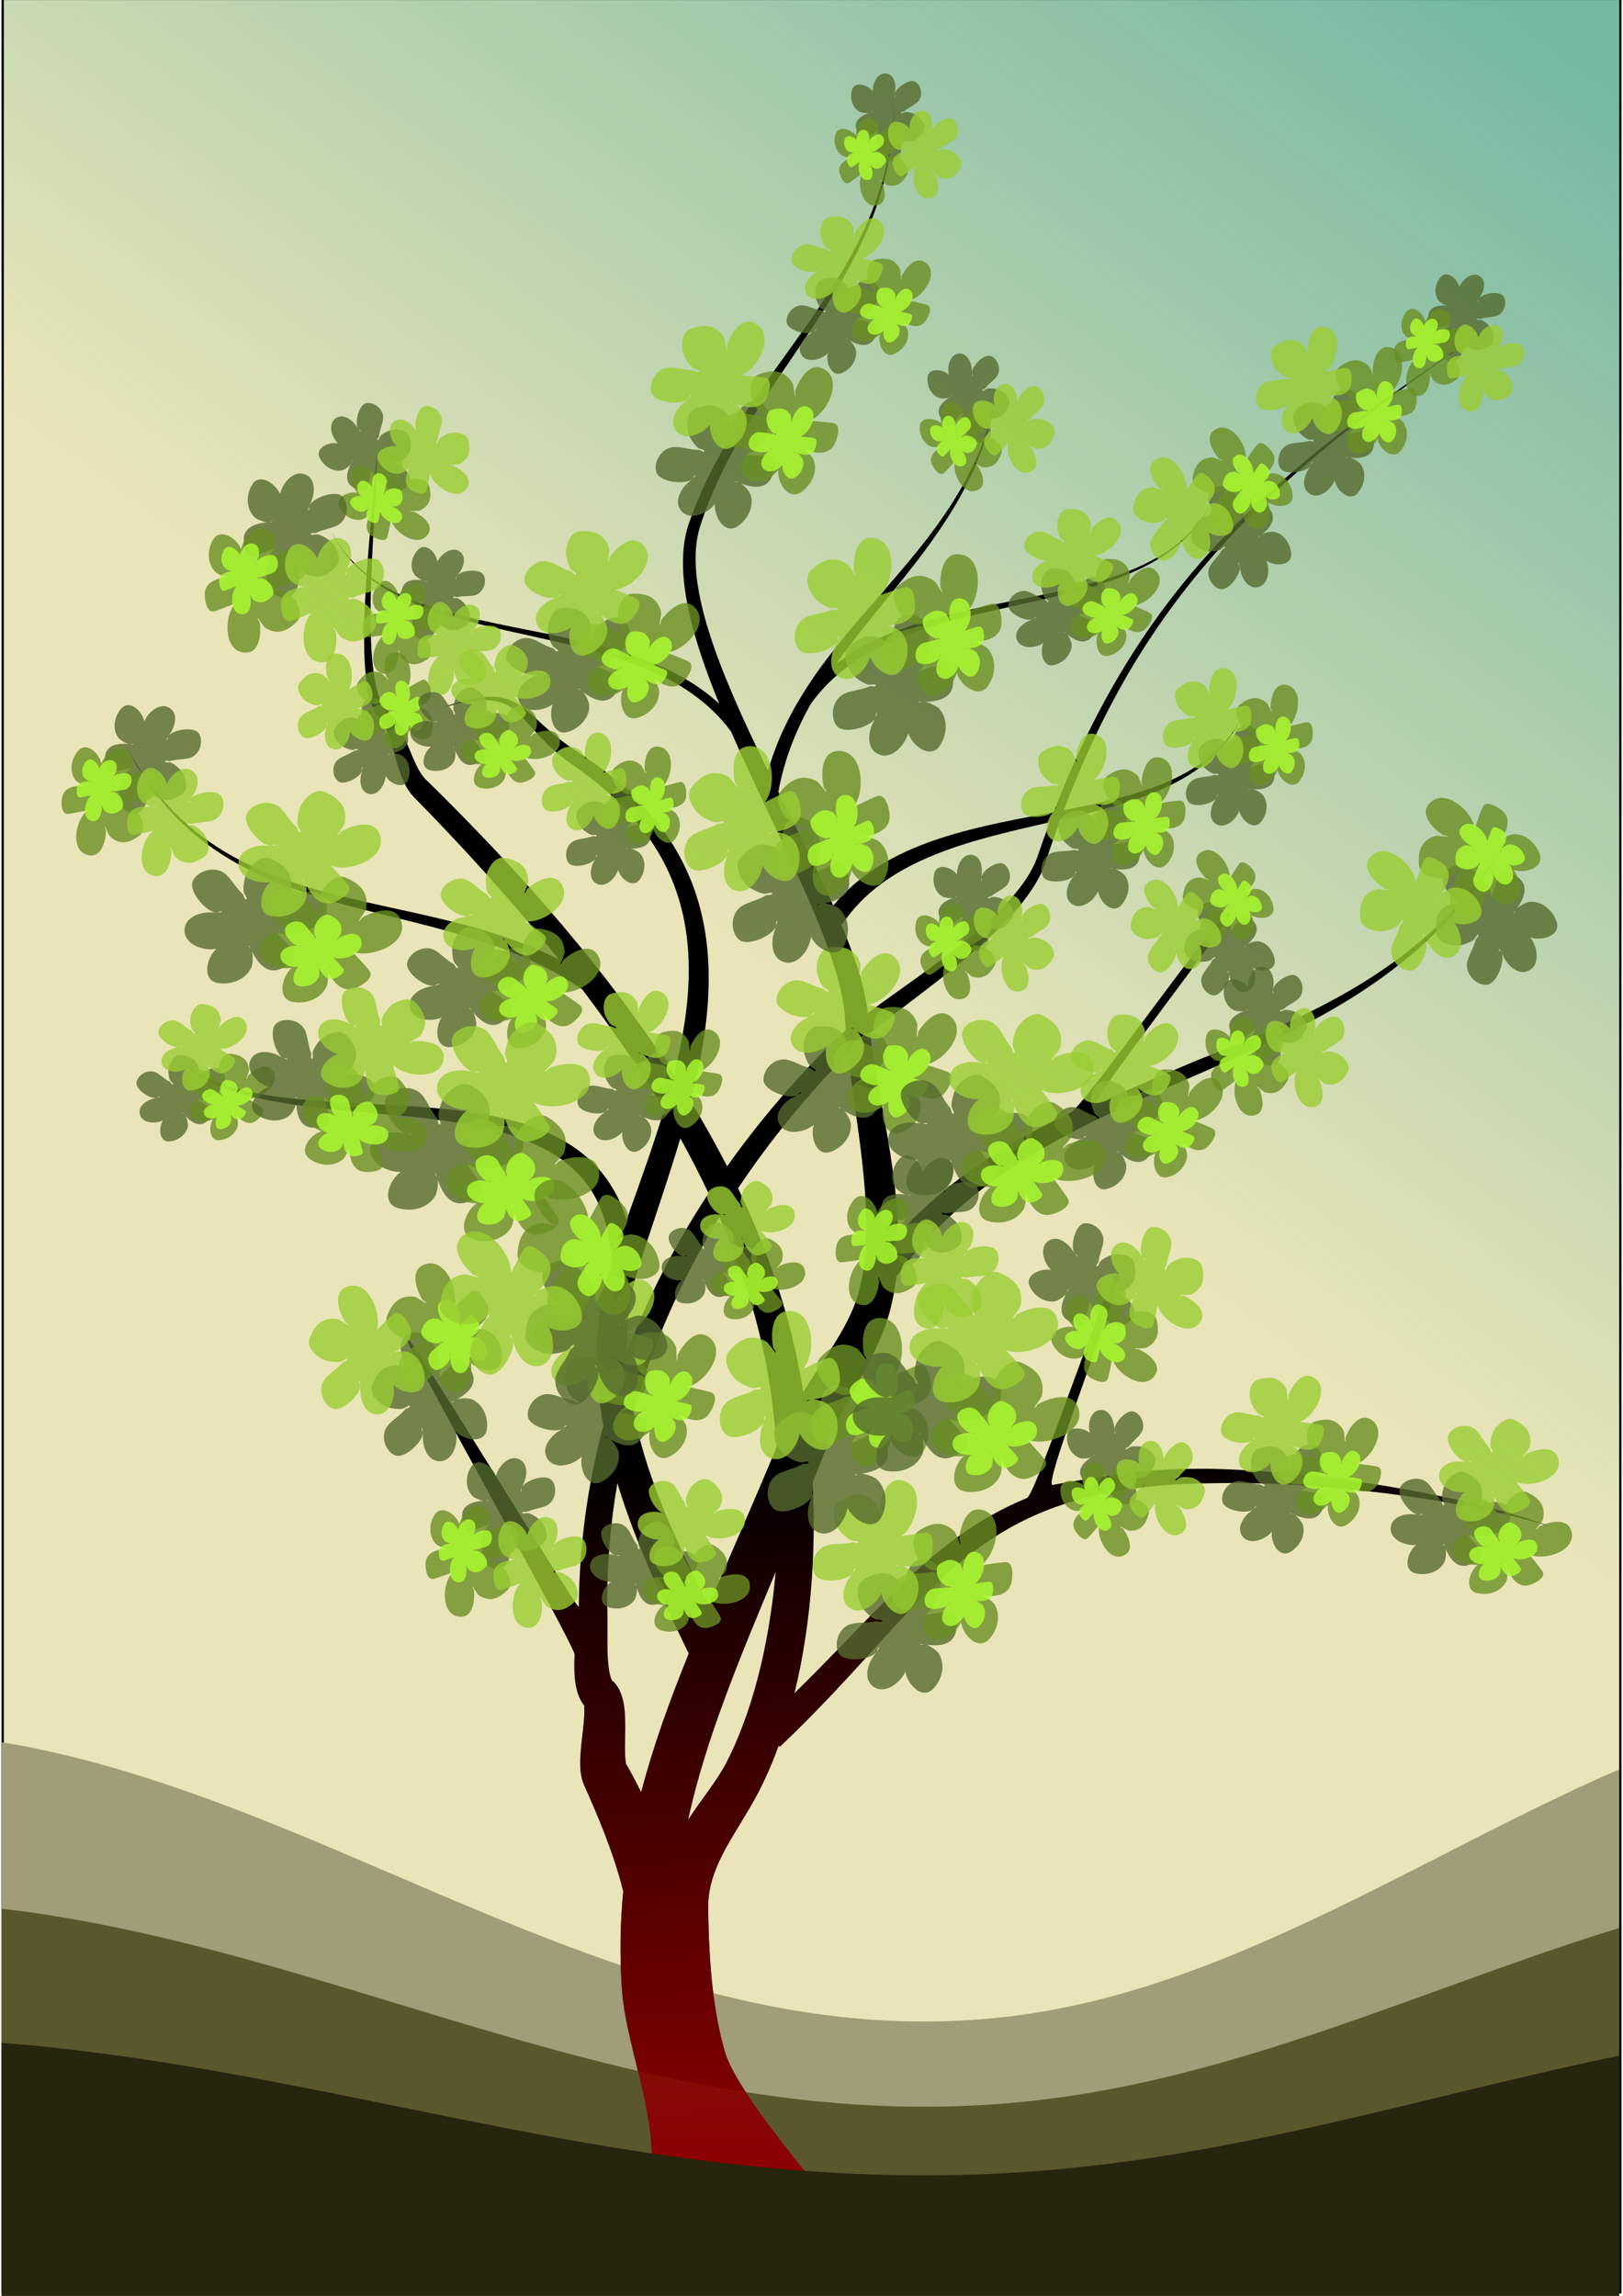
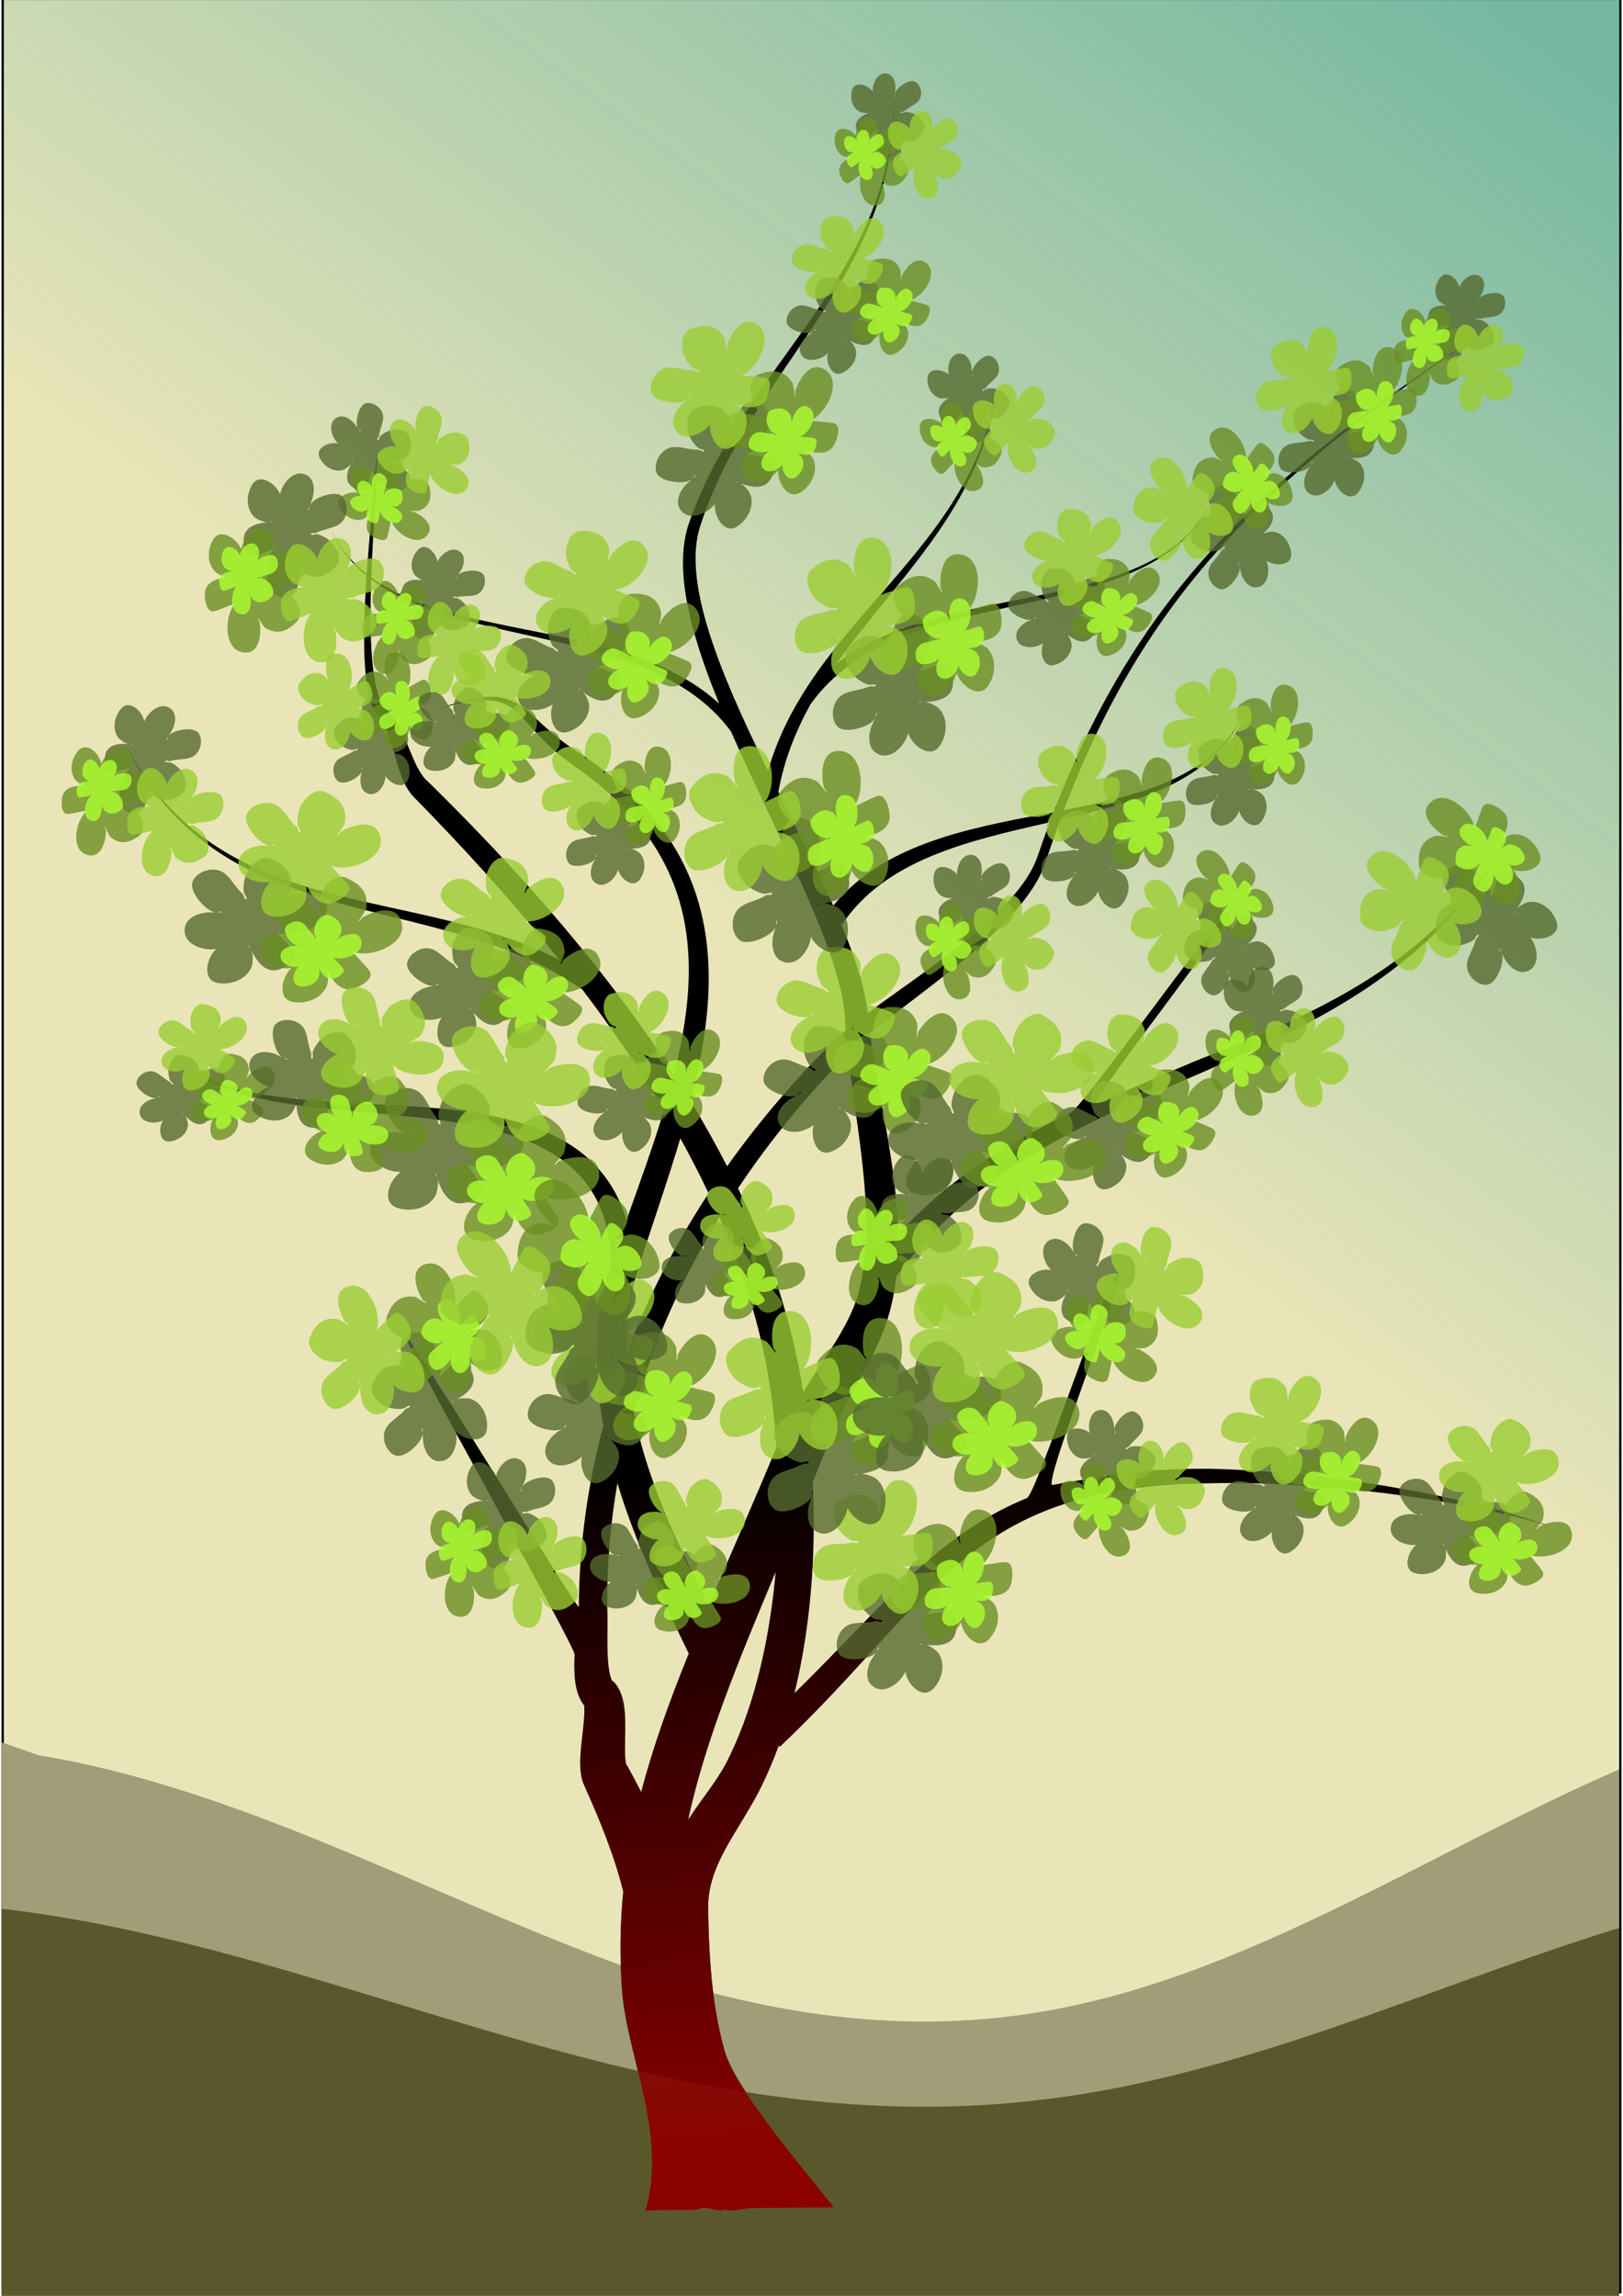
<svg xmlns="http://www.w3.org/2000/svg" xmlns:xlink="http://www.w3.org/1999/xlink" width="210mm" height="297mm" version="1.1" viewBox="0 0 744.09 1052.4">
  <defs>
    <linearGradient id="c" x1="-874.52" x2="-891.9" y1="1046.6" y2="726.11" gradientTransform="translate(1201.3 -54.603)" gradientUnits="userSpaceOnUse">
      <stop stop-color="#8b0000" offset="0" />
      <stop stop-color="#8b0000" stop-opacity="0" offset="1" />
    </linearGradient>
    <linearGradient id="b" x1="724.86" x2="396.34" y1="26.541" y2="475.87" gradientUnits="userSpaceOnUse">
      <stop stop-color="#008b8b" offset="0" />
      <stop stop-color="#008b8b" stop-opacity="0" offset="1" />
    </linearGradient>
  </defs>
  <rect x="1.24" y="-.489" width="741.61" height="1051.3" fill="#eae5b8" stroke="#000" stroke-width="1.023" />
  <rect x="1.24" y="-.489" width="741.61" height="1051.3" fill="url(#b)" opacity=".5" stroke="#000" stroke-width="1.023" />
-   <path d="m0.728 798.67v262.18h741.62v-249.71c-3.869 1.686-7.743 3.327-11.604 5.086-13.329 6.071-26.617 12.539-39.9 19.184-13.284 6.644-26.562 13.465-39.871 20.236s-26.65 13.494-40.057 19.947c-6.703 3.227-13.423 6.388-20.164 9.451-6.741 3.064-13.505 6.032-20.293 8.877-6.788 2.845-13.6 5.566-20.443 8.137s-13.717 4.988-20.625 7.229c-6.908 2.24-13.851 4.302-20.832 6.156-6.981 1.854-14.003 3.501-21.066 4.914-6.541 1.308-13.03 2.401-19.471 3.287-6.441 0.887-12.832 1.568-19.178 2.059-6.346 0.49-12.646 0.789-18.902 0.908-6.256 0.119-12.469 0.058-18.643-0.168-6.173-0.226-12.307-0.619-18.402-1.166-6.096-0.546-12.154-1.246-18.178-2.088-6.024-0.841-12.014-1.823-17.973-2.934-5.958-1.111-11.883-2.35-17.781-3.705-5.898-1.355-11.769-2.827-17.613-4.4-5.844-1.574-11.662-3.25-17.457-5.018-5.795-1.767-11.567-3.625-17.32-5.561s-11.487-3.947-17.203-6.025c-11.432-4.156-22.795-8.572-34.115-13.146-11.32-4.574-22.596-9.306-33.85-14.096-22.508-9.579-44.931-19.388-67.455-28.611-11.262-4.612-22.549-9.076-33.885-13.295-11.336-4.218-22.718-8.19-34.174-11.812-5.728-1.811-11.474-3.534-17.24-5.158-5.767-1.624-11.554-3.149-17.365-4.561-5.811-1.411-11.646-2.711-17.508-3.885-4.329-0.867-8.688-1.587-13.047-2.312z" fill="#a09d78" />
+   <path d="m0.728 798.67v262.18h741.62v-249.71c-3.869 1.686-7.743 3.327-11.604 5.086-13.329 6.071-26.617 12.539-39.9 19.184-13.284 6.644-26.562 13.465-39.871 20.236s-26.65 13.494-40.057 19.947c-6.703 3.227-13.423 6.388-20.164 9.451-6.741 3.064-13.505 6.032-20.293 8.877-6.788 2.845-13.6 5.566-20.443 8.137s-13.717 4.988-20.625 7.229c-6.908 2.24-13.851 4.302-20.832 6.156-6.981 1.854-14.003 3.501-21.066 4.914-6.541 1.308-13.03 2.401-19.471 3.287-6.441 0.887-12.832 1.568-19.178 2.059-6.346 0.49-12.646 0.789-18.902 0.908-6.256 0.119-12.469 0.058-18.643-0.168-6.173-0.226-12.307-0.619-18.402-1.166-6.096-0.546-12.154-1.246-18.178-2.088-6.024-0.841-12.014-1.823-17.973-2.934-5.958-1.111-11.883-2.35-17.781-3.705-5.898-1.355-11.769-2.827-17.613-4.4-5.844-1.574-11.662-3.25-17.457-5.018-5.795-1.767-11.567-3.625-17.32-5.561c-11.432-4.156-22.795-8.572-34.115-13.146-11.32-4.574-22.596-9.306-33.85-14.096-22.508-9.579-44.931-19.388-67.455-28.611-11.262-4.612-22.549-9.076-33.885-13.295-11.336-4.218-22.718-8.19-34.174-11.812-5.728-1.811-11.474-3.534-17.24-5.158-5.767-1.624-11.554-3.149-17.365-4.561-5.811-1.411-11.646-2.711-17.508-3.885-4.329-0.867-8.688-1.587-13.047-2.312z" fill="#a09d78" />
  <path d="m409.84 46.331c-0.442 40.338-17.655 70.526-37.766 99.559-20.049 28.942-43.566 57.435-56.182 93.889-4.968 14.208-2.832 32.294 2.83 51.869 2.866 9.908 6.673 20.312 11.018 30.945-9.707-8.913-21.271-15.211-33.723-19.969-17.309-6.614-36.591-10.38-55.258-14.094-18.781-3.736-37.097-7.447-52.654-13.961-6.487-2.716-12.499-5.933-17.877-9.848 0.378-10.756 0.99-21.493 1.527-31 0.635-11.234 1.139-20.736 0.939-26.457-0.199 5.704-1.102 15.169-2.135 26.367-0.833 9.033-1.742 19.218-2.447 29.484-6.561-5.178-12.073-11.511-16.156-19.447 3.977 8.189 9.474 14.775 16.107 20.207-0.149 2.209-0.302 4.419-0.428 6.623-0.724 12.686-1.012 25.189-0.271 35.443 0.372 5.143 1.003 9.75 2.004 13.629 0.982 3.805 2.371 7.133 4.488 9.389 3.326 3.902 5.071 9.942 6.984 16.736 0.927 3.291 1.91 6.798 3.162 10.035 1.246 3.222 2.878 6.507 5.301 9.209 20.898 21.29 44.394 46.596 67.014 74.965-10.989-5.603-22.359-9.82-33.846-13.27-20.652-6.201-42.152-10.053-62.471-14.947-20.434-4.922-40.115-10.982-57.74-21.721-17.629-10.741-33.304-26.226-45.555-50.09 11.74 24.118 27.053 40.146 44.641 51.535 17.59 11.391 37.352 18.074 57.809 23.59 20.571 5.547 41.416 9.821 61.777 16.529 16.138 5.317 31.665 12.09 45.994 22.01 6.335 8.344 12.56 16.915 18.584 25.711 6.589 9.621 12.93 19.484 18.928 29.559-5.007 16.575-11.122 33.431-17.211 50.436-1.251-4.173-2.815-8.035-4.674-11.604-5.027-9.648-12.08-16.928-20.467-22.443-16.583-10.906-38.585-15.018-61.145-17.117-23.083-2.148-46.347-2.199-67.857-4.609-21.12-2.367-39.633-6.971-51.447-18.172 11.321 11.941 29.778 17.493 51.102 20.768 20.991 3.223 45.556 4.304 67.619 7.217 22.529 2.974 42.785 7.86 57.271 18.381 7.152 5.194 12.84 11.725 16.723 20.049 3.439 7.372 5.548 16.347 5.902 27.346-8.209 24.663-8.132 49.998-3.658 74.477-7.062 26.493-11.018 54.238-11.219 83.033-0.195 2.709-78.916-127.8-79.325-123.82-0.385 3.758 77.585 141.61 77.381 145.72-0.202 4.065-0.228 8.389 0.275 12.27 0.255 1.962 0.669 4.006 1.369 5.971 0.694 1.947 1.767 4.102 3.527 5.988-0.703-0.573-0.789-0.93-0.783-0.555 0.016 0.944 0.085 0.548 0.08 2.303-7e-3 2.5-0.291 5.515-0.727 9.402-0.395 3.526-0.932 7.874-1.109 11.658-0.091 1.955-0.104 4.042 0.092 6.111 0.188 1.987 0.613 4.479 1.746 6.939 5.94 13.27 13.464 30.775 17.834 48.479-1.406 14.41-1.685 29.249-0.592 44.83 2.124 30.282 20.956 66.376 10.8 101.65 4.354-0.975 20.291 0.081 24.638-0.92 3.741-2.02 8.172 2.111 11.926 0.119 0.98 1.406 11.195-0.548 11.195-0.548l38.584-0.365c-12.978-16.427-44.951-53.756-49.994-71.336-5.105-17.797-7.212-38.207-7.613-64.629-0.395-10.01 2.796-18.86 7.971-28.432 4.399-8.137 12.778-20.533 17.191-30.137 2.629-5.44 5.007-11.166 7.166-17.104l0.52 0.561c37.265-35.371 57.197-63.878 84.264-85.85 3.263-2.648 6.603-5.17 10.058-7.557s7.026-4.639 10.75-6.747c3.724-2.108 7.602-4.074 11.67-5.887 4.069-1.813 8.329-3.475 12.818-4.977 4.5-1.505 9.238-2.853 14.253-4.031 5.015-1.179 10.308-2.188 15.916-3.019s11.532-1.481 17.809-1.942c6.278-0.46 12.91-0.731 19.934-0.8 48.269-1.106 113.02 6.667 155.81 19.77-42.175-15.224-106.9-25.296-155.81-26.398-7.144-0.069-13.921 0.066-20.366 0.399-6.446 0.333-12.56 0.862-18.381 1.583-5.82 0.72-28.386 4.357-33.654 5.45-5.269 1.094 34.705-98.503 29.915-97.05-4.801 1.456-37.315 101.23-41.691 103.03-4.376 1.796-8.559 3.756-12.585 5.872-4.027 2.116-7.897 4.387-11.649 6.804-3.752 2.417-7.384 4.98-10.936 7.68-23.222 17.653-44.174 42.477-71.424 69.105 4.085-16.675 6.702-34.422 7.955-52.408 1.023-14.673 1.153-29.603 0.436-44.361 2.336-5.769 4.689-11.626 7.072-17.689 3.65-10.344 9.121-19.619 14.998-30.295 5.718-10.387 11.517-21.625 14.299-34.574 0.876-3.829 1.517-7.74 1.973-11.707 18.355-24.999 40.468-42.808 64.666-57.227 6.112-3.642 12.335-7.056 18.645-10.308s12.704-6.341 19.16-9.334 12.972-5.887 19.523-8.751c6.551-2.863 13.138-5.694 19.734-8.559 26.294-11.418 52.407-23.231 76.129-39.457 23.736-16.236 44.952-36.803 61.684-65.658-17.571 28.317-39.387 47.983-63.33 63.162-23.957 15.188-50.17 25.968-76.768 36.434-6.626 2.607-40.561 17.472-47.24 20.118-6.679 2.646 67.062-90.079 60.408-87.27-6.654 2.808-66.439 88.881-72.991 91.975-6.552 3.094-13.034 6.363-19.407 9.867-21.218 11.667-41.454 26.082-59.385 45.627-0.236-12.097-1.688-24.391-3.531-36.322-3.076-19.915-7.167-38.698-9.383-55.703 3.248-2.691 6.855-5.541 10.803-8.584 8.434-6.502 18.347-13.89 27.703-21.445 9.455-7.635 18.654-15.682 26.178-23.943 7.503-8.239 13.412-16.768 16.082-25.348 2.087-6.381 4.24-12.566 6.453-18.586 16.954-3.918 33.501-8.051 47.682-14.533 15.608-7.135 28.209-17.049 35.496-32.416-7.888 14.986-20.83 24.148-36.338 30.469-13.486 5.497-29.03 8.889-45.184 12.029 18.806-49.704 42.158-87.395 71.475-120.05 33.721-37.564 75.321-68.468 126.93-103.31-51.954 34.202-94.123 64.602-128.54 101.86-30.456 32.971-54.844 71.328-74.564 122.41-0.929 0.178-1.852 0.356-2.783 0.533-18.709 3.562-38.222 7.205-55.744 13.756-16.216 6.062-31.152 14.779-42.514 28.602-0.293-0.659-0.568-1.309-0.865-1.971-7.096-15.807-15.799-33.055-24.303-50.227 2.717-14.778 7.953-27.887 14.742-40.105 10.243-14.455 24.654-23.816 41.273-30.578 16.882-6.869 35.755-10.959 54.455-15.078 18.702-4.12 37.08-8.241 52.639-15.182 15.586-6.953 28.26-16.699 35.682-31.98-7.754 15.07-20.618 24.4-36.148 30.902-15.558 6.513-33.874 10.224-52.654 13.961-18.667 3.714-37.949 7.478-55.258 14.092-10.169 3.886-19.744 8.804-28.203 15.326 7.142-10.088 15.022-19.744 22.99-29.533 22.291-27.384 44.467-55.083 50.453-94.568-7.104 39.071-30.136 65.893-53.139 92.305-11.51 13.216-23.193 26.52-32.889 41.244-7.84 11.906-14.448 24.844-18.682 39.578-0.389-0.796-0.793-1.601-1.18-2.394-10.342-21.237-19.914-42.235-25.857-61.213-5.965-19.046-8.134-35.62-4.148-48.279 11.513-35.945 33.715-64.178 53.346-94.082 19.569-29.811 36.01-60.565 35.566-101.04zm-239.64 219.22c5.227 3.948 11.086 7.26 17.439 10.094 15.559 6.941 33.935 11.06 52.637 15.18 18.7 4.12 37.573 8.211 54.455 15.08 16.15 6.571 30.212 15.599 40.393 29.367 2.771 6.339 5.659 12.715 8.617 19.09 10.061 21.68 20.536 42.853 28.875 62.51 8.355 19.693 14.081 36.804 14.785 49.834 0.089 1.81 0.214 3.66 0.355 5.527-1.701 1.422-3.268 2.803-4.658 4.129-18.113 17.841-34.868 37.333-49.742 58.266-5.208-10.158-10.814-20.106-16.717-29.822 4.309-16.753 7.425-33.364 8.127-49.492 0.893-20.523-2.062-40.399-11.258-59.061-9.19-18.649-24.46-35.771-47.852-51.053-7.111-4.429-12.181-8.763-16.426-12.611-4.209-3.816-7.754-7.305-11.625-9.703-3.963-2.455-8.183-3.728-13.873-3.484-5.624 0.241-12.766 1.966-22.664 5.539 10.115-3.097 17.247-4.257 22.658-3.978 5.359 0.276 8.932 1.956 12.088 4.481 3.234 2.587 6.107 6.109 10.123 10.467 3.985 4.324 8.969 9.313 16.256 14.484 22.337 15.204 36.265 31.81 44.287 49.219 8.015 17.394 10.277 35.905 8.934 55.176-0.861 12.353-3.197 24.968-6.441 37.779-4.421-6.849-8.973-13.576-13.629-20.164-31.744-44.923-68.382-83.935-99.26-114.25-1.562-1.272-3.015-3.236-4.443-5.893-1.417-2.635-2.67-5.675-4.002-8.916-2.587-6.297-5.466-13.412-10.392-17.781-1.412-1.266-2.752-3.629-3.857-7.148-1.084-3.45-1.888-7.826-2.445-12.807-1.118-9.991-1.236-22.327-0.912-35.016 0.043-1.677 0.111-3.361 0.168-5.043zm311.08 111.37c-1.963 5.236-3.88 10.598-5.75 16.105-2.71 7.559-8.405 15.302-15.912 23.018-7.486 7.694-16.7 15.286-26.244 22.531-9.636 7.315-19.318 14.067-28.225 20.469-2.536 1.823-4.969 3.603-7.33 5.356-1.314-12.013-6.044-26.164-12.359-41.244l0.691 0.484c9.844-14.614 24.019-24.16 40.709-31.146 16.745-7.01 35.514-11.244 54.283-15.541 0.046-0.011 0.091-0.021 0.137-0.031zm-92.508 106.03c1.726 15.453 4.496 32.138 6.346 48.227 2.578 22.431 3.383 43.788-1.58 61.791-2.997 10.163-8.448 19.205-14.764 28.871-3.313 5.072-6.98 10.493-10.488 16.283-0.839-5.124-1.774-10.18-2.828-15.129-5.613-27.056-15.101-53.262-27.104-78.281 14.793-22.134 31.796-42.797 50.418-61.762zm-76.865 38.855c4.591 8.278 8.924 16.688 12.955 25.213-14.978 22.813-27.69 47.227-37.473 73.027-0.281-13.041 1.281-26.055 5.312-38.846 6.235-19.472 13.284-39.456 19.205-59.395zm17.945 36.18c9.589 21.978 17.049 44.667 21.5 67.828 2.239 12.004 3.815 24.607 4.725 37.465-10.769 25.973-21.418 49.865-31.078 72.539-10.088-19.362-20.488-40.741-27.828-63.184-2.741-8.382-5.018-16.873-6.701-25.41 8.907-31.609 22.403-61.489 39.383-89.238zm-46.799 121.89c8.703 28.74 21.825 55.604 32.721 78.088-8.812 21.758-16.374 42.649-21.807 63.533-2.351-4.64-4.633-8.896-6.699-12.633 0.035 0.1 0.138 1.114-0.205-0.137-0.189-0.688-0.338-1.785-0.428-3.199-0.184-2.916-0.082-6.445-0.014-10.461 0.065-3.799 0.101-8.145-0.371-12.035-0.24-1.977-0.638-4.093-1.367-6.156-0.72-2.037-1.912-4.445-4.031-6.438-0.068-0.102 0.374 0.932-0.225-0.031-0.292-0.47-0.626-1.311-0.926-2.488-0.612-2.401-0.955-5.631-1.115-9.363-0.159-3.709-0.131-7.612-0.102-11.447 0.028-3.753 0.058-7.475-0.119-10.545-0.141-19.351 1.492-38.27 4.688-56.688zm72.559 40.668c-0.054 0.61-0.099 1.223-0.156 1.832-3.05 32.507-10.632 62.926-22.771 86.307-5.086 9.181-10.291 14.939-17.229 25.539 0.127-0.583 0.246-1.165 0.377-1.748 8.001-35.657 22.488-70.553 39.779-111.93z" />
  <path d="m0.728 874.97v185.88h741.62v-177.04c-3.869 1.196-7.743 2.359-11.604 3.606-13.329 4.304-26.617 8.89-39.9 13.601-13.284 4.71-26.562 9.546-39.871 14.347-13.309 4.801-26.65 9.567-40.057 14.142-6.703 2.288-13.423 4.529-20.164 6.701-6.741 2.172-13.505 4.277-20.293 6.293-6.788 2.017-13.6 3.946-20.443 5.769-6.843 1.822-13.717 3.537-20.625 5.125-6.908 1.588-13.851 3.05-20.832 4.365-6.981 1.315-14.003 2.482-21.066 3.484-6.541 0.927-13.03 1.702-19.471 2.33-6.441 0.629-12.832 1.112-19.178 1.46-6.346 0.348-12.646 0.559-18.902 0.644s-12.469 0.041-18.643-0.119c-6.173-0.161-12.307-0.439-18.402-0.827-6.096-0.387-12.154-0.884-18.178-1.48-6.024-0.597-12.014-1.292-17.973-2.08-5.958-0.788-11.883-1.666-17.781-2.627-5.898-0.961-11.769-2.004-17.613-3.12-5.844-1.116-11.662-2.304-17.457-3.557-5.795-1.253-11.567-2.57-17.32-3.942-5.753-1.372-11.487-2.799-17.203-4.272-11.432-2.946-22.795-6.078-34.115-9.32-11.32-3.243-22.596-6.598-33.85-9.993-22.508-6.792-44.931-13.745-67.455-20.285-11.262-3.27-22.549-6.435-33.885-9.426-11.336-2.991-22.718-5.807-34.174-8.375-5.728-1.284-11.474-2.506-17.24-3.657-5.767-1.151-11.554-2.233-17.365-3.233-5.811-1.001-11.646-1.922-17.508-2.754-4.329-0.614-8.688-1.125-13.047-1.639z" fill="#5b572d" />
  <path d="m409.84 46.331c-0.442 40.338-17.655 70.526-37.766 99.559-20.049 28.942-43.566 57.435-56.182 93.889-4.968 14.208-2.832 32.294 2.83 51.869 2.866 9.908 6.673 20.312 11.018 30.945-9.707-8.913-21.271-15.211-33.723-19.969-17.309-6.614-36.591-10.38-55.258-14.094-18.781-3.736-37.097-7.447-52.654-13.961-6.487-2.716-12.499-5.933-17.877-9.848 0.378-10.756 0.99-21.493 1.527-31 0.635-11.234 1.139-20.736 0.939-26.457-0.199 5.704-1.102 15.169-2.135 26.367-0.833 9.033-1.742 19.218-2.447 29.484-6.561-5.178-12.073-11.511-16.156-19.447 3.977 8.189 9.474 14.775 16.107 20.207-0.149 2.209-0.302 4.419-0.428 6.623-0.724 12.686-1.012 25.189-0.271 35.443 0.372 5.143 1.003 9.75 2.004 13.629 0.982 3.805 2.371 7.133 4.488 9.389 3.326 3.902 5.071 9.942 6.984 16.736 0.927 3.291 1.91 6.798 3.162 10.035 1.246 3.222 2.878 6.507 5.301 9.209 20.898 21.29 44.394 46.596 67.014 74.965-10.989-5.603-22.359-9.82-33.846-13.27-20.652-6.201-42.152-10.053-62.471-14.947-20.434-4.922-40.115-10.982-57.74-21.721-17.629-10.741-33.304-26.226-45.555-50.09 11.74 24.118 27.053 40.146 44.641 51.535 17.59 11.391 37.352 18.074 57.809 23.59 20.571 5.547 41.416 9.821 61.777 16.529 16.138 5.317 31.665 12.09 45.994 22.01 6.335 8.344 12.56 16.915 18.584 25.711 6.589 9.621 12.93 19.484 18.928 29.559-5.007 16.575-11.122 33.431-17.211 50.436-1.251-4.173-2.815-8.035-4.674-11.604-5.027-9.648-12.08-16.928-20.467-22.443-16.583-10.906-38.585-15.018-61.145-17.117-23.083-2.148-46.347-2.199-67.857-4.609-21.12-2.367-39.633-6.971-51.447-18.172 11.321 11.941 29.778 17.493 51.102 20.768 20.991 3.223 45.556 4.304 67.619 7.217 22.529 2.974 42.785 7.86 57.271 18.381 7.152 5.194 12.84 11.725 16.723 20.049 3.439 7.372 5.548 16.347 5.902 27.346-8.209 24.663-8.132 49.998-3.658 74.477-7.062 26.493-11.018 54.238-11.219 83.033-0.195 2.709-78.916-127.8-79.325-123.82-0.385 3.758 77.585 141.61 77.381 145.72-0.202 4.065-0.228 8.389 0.275 12.27 0.255 1.962 0.669 4.006 1.369 5.971 0.694 1.947 1.767 4.102 3.527 5.988-0.703-0.573-0.789-0.93-0.783-0.555 0.016 0.944 0.085 0.548 0.08 2.303-7e-3 2.5-0.291 5.515-0.727 9.402-0.395 3.526-0.932 7.874-1.109 11.658-0.091 1.955-0.104 4.042 0.092 6.111 0.188 1.987 0.613 4.479 1.746 6.939 5.94 13.27 13.464 30.775 17.834 48.479-1.406 14.41-1.685 29.249-0.592 44.83 2.124 30.282 20.956 66.376 10.8 101.65 4.354-0.975 20.291 0.081 24.638-0.92 3.741-2.02 8.172 2.111 11.926 0.119 0.98 1.406 11.195-0.548 11.195-0.548l38.584-0.365c-12.978-16.427-44.951-53.756-49.994-71.336-5.105-17.797-7.212-38.207-7.613-64.629-0.395-10.01 2.796-18.86 7.971-28.432 4.399-8.137 12.778-20.533 17.191-30.137 2.629-5.44 5.007-11.166 7.166-17.104l0.52 0.561c37.265-35.371 57.197-63.878 84.264-85.85 3.263-2.648 6.603-5.17 10.058-7.557s7.026-4.639 10.75-6.747c3.724-2.108 7.602-4.074 11.67-5.887 4.069-1.813 8.329-3.475 12.818-4.977 4.5-1.505 9.238-2.853 14.253-4.031 5.015-1.179 10.308-2.188 15.916-3.019s11.532-1.481 17.809-1.942c6.278-0.46 12.91-0.731 19.934-0.8 48.269-1.106 113.02 6.667 155.81 19.77-42.175-15.224-106.9-25.296-155.81-26.398-7.144-0.069-13.921 0.066-20.366 0.399-6.446 0.333-12.56 0.862-18.381 1.583-5.82 0.72-28.386 4.357-33.654 5.45-5.269 1.094 34.705-98.503 29.915-97.05-4.801 1.456-37.315 101.23-41.691 103.03-4.376 1.796-8.559 3.756-12.585 5.872-4.027 2.116-7.897 4.387-11.649 6.804-3.752 2.417-7.384 4.98-10.936 7.68-23.222 17.653-44.174 42.477-71.424 69.105 4.085-16.675 6.702-34.422 7.955-52.408 1.023-14.673 1.153-29.603 0.436-44.361 2.336-5.769 4.689-11.626 7.072-17.689 3.65-10.344 9.121-19.619 14.998-30.295 5.718-10.387 11.517-21.625 14.299-34.574 0.876-3.829 1.517-7.74 1.973-11.707 18.355-24.999 40.468-42.808 64.666-57.227 6.112-3.642 12.335-7.056 18.645-10.308s12.704-6.341 19.16-9.334 12.972-5.887 19.523-8.751c6.551-2.863 13.138-5.694 19.734-8.559 26.294-11.418 52.407-23.231 76.129-39.457 23.736-16.236 44.952-36.803 61.684-65.658-17.571 28.317-39.387 47.983-63.33 63.162-23.957 15.188-50.17 25.968-76.768 36.434-6.626 2.607-40.561 17.472-47.24 20.118-6.679 2.646 67.062-90.079 60.408-87.27-6.654 2.808-66.439 88.881-72.991 91.975-6.552 3.094-13.034 6.363-19.407 9.867-21.218 11.667-41.454 26.082-59.385 45.627-0.236-12.097-1.688-24.391-3.531-36.322-3.076-19.915-7.167-38.698-9.383-55.703 3.248-2.691 6.855-5.541 10.803-8.584 8.434-6.502 18.347-13.89 27.703-21.445 9.455-7.635 18.654-15.682 26.178-23.943 7.503-8.239 13.412-16.768 16.082-25.348 2.087-6.381 4.24-12.566 6.453-18.586 16.954-3.918 33.501-8.051 47.682-14.533 15.608-7.135 28.209-17.049 35.496-32.416-7.888 14.986-20.83 24.148-36.338 30.469-13.486 5.497-29.03 8.889-45.184 12.029 18.806-49.704 42.158-87.395 71.475-120.05 33.721-37.564 75.321-68.468 126.93-103.31-51.954 34.202-94.123 64.602-128.54 101.86-30.456 32.971-54.844 71.328-74.564 122.41-0.929 0.178-1.852 0.356-2.783 0.533-18.709 3.562-38.222 7.205-55.744 13.756-16.216 6.062-31.152 14.779-42.514 28.602-0.293-0.659-0.568-1.309-0.865-1.971-7.096-15.807-15.799-33.055-24.303-50.227 2.717-14.778 7.953-27.887 14.742-40.105 10.243-14.455 24.654-23.816 41.273-30.578 16.882-6.869 35.755-10.959 54.455-15.078 18.702-4.12 37.08-8.241 52.639-15.182 15.586-6.953 28.26-16.699 35.682-31.98-7.754 15.07-20.618 24.4-36.148 30.902-15.558 6.513-33.874 10.224-52.654 13.961-18.667 3.714-37.949 7.478-55.258 14.092-10.169 3.886-19.744 8.804-28.203 15.326 7.142-10.088 15.022-19.744 22.99-29.533 22.291-27.384 44.467-55.083 50.453-94.568-7.104 39.071-30.136 65.893-53.139 92.305-11.51 13.216-23.193 26.52-32.889 41.244-7.84 11.906-14.448 24.844-18.682 39.578-0.389-0.796-0.793-1.601-1.18-2.394-10.342-21.237-19.914-42.235-25.857-61.213-5.965-19.046-8.134-35.62-4.148-48.279 11.513-35.945 33.715-64.178 53.346-94.082 19.569-29.811 36.01-60.565 35.566-101.04zm-239.64 219.22c5.227 3.948 11.086 7.26 17.439 10.094 15.559 6.941 33.935 11.06 52.637 15.18 18.7 4.12 37.573 8.211 54.455 15.08 16.15 6.571 30.212 15.599 40.393 29.367 2.771 6.339 5.659 12.715 8.617 19.09 10.061 21.68 20.536 42.853 28.875 62.51 8.355 19.693 14.081 36.804 14.785 49.834 0.089 1.81 0.214 3.66 0.355 5.527-1.701 1.422-3.268 2.803-4.658 4.129-18.113 17.841-34.868 37.333-49.742 58.266-5.208-10.158-10.814-20.106-16.717-29.822 4.309-16.753 7.425-33.364 8.127-49.492 0.893-20.523-2.062-40.399-11.258-59.061-9.19-18.649-24.46-35.771-47.852-51.053-7.111-4.429-12.181-8.763-16.426-12.611-4.209-3.816-7.754-7.305-11.625-9.703-3.963-2.455-8.183-3.728-13.873-3.484-5.624 0.241-12.766 1.966-22.664 5.539 10.115-3.097 17.247-4.257 22.658-3.978 5.359 0.276 8.932 1.956 12.088 4.481 3.234 2.587 6.107 6.109 10.123 10.467 3.985 4.324 8.969 9.313 16.256 14.484 22.337 15.204 36.265 31.81 44.287 49.219 8.015 17.394 10.277 35.905 8.934 55.176-0.861 12.353-3.197 24.968-6.441 37.779-4.421-6.849-8.973-13.576-13.629-20.164-31.744-44.923-68.382-83.935-99.26-114.25-1.562-1.272-3.015-3.236-4.443-5.893-1.417-2.635-2.67-5.675-4.002-8.916-2.587-6.297-5.466-13.412-10.392-17.781-1.412-1.266-2.752-3.629-3.857-7.148-1.084-3.45-1.888-7.826-2.445-12.807-1.118-9.991-1.236-22.327-0.912-35.016 0.043-1.677 0.111-3.361 0.168-5.043zm311.08 111.37c-1.963 5.236-3.88 10.598-5.75 16.105-2.71 7.559-8.405 15.302-15.912 23.018-7.486 7.694-16.7 15.286-26.244 22.531-9.636 7.315-19.318 14.067-28.225 20.469-2.536 1.823-4.969 3.603-7.33 5.356-1.314-12.013-6.044-26.164-12.359-41.244l0.691 0.484c9.844-14.614 24.019-24.16 40.709-31.146 16.745-7.01 35.514-11.244 54.283-15.541 0.046-0.011 0.091-0.021 0.137-0.031zm-92.508 106.03c1.726 15.453 4.496 32.138 6.346 48.227 2.578 22.431 3.383 43.788-1.58 61.791-2.997 10.163-8.448 19.205-14.764 28.871-3.313 5.072-6.98 10.493-10.488 16.283-0.839-5.124-1.774-10.18-2.828-15.129-5.613-27.056-15.101-53.262-27.104-78.281 14.793-22.134 31.796-42.797 50.418-61.762zm-76.865 38.855c4.591 8.278 8.924 16.688 12.955 25.213-14.978 22.813-27.69 47.227-37.473 73.027-0.281-13.041 1.281-26.055 5.312-38.846 6.235-19.472 13.284-39.456 19.205-59.395zm17.945 36.18c9.589 21.978 17.049 44.667 21.5 67.828 2.239 12.004 3.815 24.607 4.725 37.465-10.769 25.973-21.418 49.865-31.078 72.539-10.088-19.362-20.488-40.741-27.828-63.184-2.741-8.382-5.018-16.873-6.701-25.41 8.907-31.609 22.403-61.489 39.383-89.238zm-46.799 121.89c8.703 28.74 21.825 55.604 32.721 78.088-8.812 21.758-16.374 42.649-21.807 63.533-2.351-4.64-4.633-8.896-6.699-12.633 0.035 0.1 0.138 1.114-0.205-0.137-0.189-0.688-0.338-1.785-0.428-3.199-0.184-2.916-0.082-6.445-0.014-10.461 0.065-3.799 0.101-8.145-0.371-12.035-0.24-1.977-0.638-4.093-1.367-6.156-0.72-2.037-1.912-4.445-4.031-6.438-0.068-0.102 0.374 0.932-0.225-0.031-0.292-0.47-0.626-1.311-0.926-2.488-0.612-2.401-0.955-5.631-1.115-9.363-0.159-3.709-0.131-7.612-0.102-11.447 0.028-3.753 0.058-7.475-0.119-10.545-0.141-19.351 1.492-38.27 4.688-56.688zm72.559 40.668c-0.054 0.61-0.099 1.223-0.156 1.832-3.05 32.507-10.632 62.926-22.771 86.307-5.086 9.181-10.291 14.939-17.229 25.539 0.127-0.583 0.246-1.165 0.377-1.748 8.001-35.657 22.488-70.553 39.779-111.93z" fill="url(#c)" />
-   <path d="m0.728 936.44v124.41h741.62v-118.49c-3.869 0.8-7.743 1.579-11.604 2.413-13.329 2.881-26.617 5.95-39.9 9.103-13.284 3.153-26.562 6.389-39.871 9.603s-26.65 6.403-40.057 9.466c-6.703 1.531-13.423 3.031-20.164 4.485-6.741 1.454-13.505 2.862-20.293 4.212-6.788 1.35-13.6 2.641-20.443 3.861s-13.717 2.367-20.625 3.43c-6.908 1.063-13.851 2.041-20.832 2.921-6.981 0.88-14.003 1.661-21.066 2.332-6.541 0.621-13.03 1.139-19.471 1.56-6.441 0.421-12.832 0.744-19.178 0.977-6.346 0.233-12.646 0.374-18.902 0.431-6.256 0.057-12.469 0.027-18.643-0.08-6.173-0.107-12.307-0.294-18.402-0.553-6.096-0.259-12.154-0.591-18.178-0.991s-12.014-0.865-17.973-1.392c-5.958-0.527-11.883-1.115-17.781-1.758-5.898-0.643-11.769-1.341-17.613-2.088-5.844-0.747-11.662-1.542-17.457-2.381-5.795-0.839-11.567-1.72-17.32-2.639-5.753-0.918-11.487-1.873-17.203-2.859-11.432-1.972-22.795-4.068-34.115-6.239-11.32-2.171-22.596-4.416-33.85-6.689-22.508-4.546-44.931-9.2-67.455-13.577-11.262-2.188-22.549-4.307-33.885-6.309-11.336-2.002-22.718-3.887-34.174-5.605-5.728-0.859-11.474-1.677-17.24-2.448-5.767-0.771-11.554-1.494-17.365-2.164s-11.646-1.286-17.508-1.843c-4.329-0.411-8.688-0.753-13.047-1.097z" fill="#26250e" />
  <g id="a" transform="translate(1201.3 -54.603)">
    <path d="m-548.11 761.39c-6.272-0.442-11.728 12.55-4.321 14.402 5.09 1.273 11.077-0.551 13.442-5.281 0.618-1.236 0.97-5.261 0.24-6.721-0.24-0.48-1.257-1.44-0.72-1.44 0.358 0 3.273 11.724 10.802 9.841 2.207-0.552 8.34-3.333 6.241-6.481-1.722-2.583-6.294-7.827-6.001-7.681 6.513 3.257 22.389-1.482 19.203-11.042-2.034-6.101-10.766-3.618-14.642-1.68-0.034 0.017-1.073 1.568-1.44 1.2-0.022-0.023 2.958-3.673 3.12-4.321 1.615-6.459-1.879-9.941-6.961-12.482-4.056-2.028-9.05 3.147-10.082 6.241-0.454 1.361-1.456 5.01-0.72 6.481 0.33 0.66 1.218 2.16 0.48 2.16-0.824 0-0.618-1.578-1.2-2.16-2.356-2.356-3.722-5.642-6.001-7.921-3.744-3.744-10.764-1.995-12.722 1.92-1.957 3.915 4.787 12.482 8.401 12.482 0.64 0 1.92-0.64 1.92 0 0 0.22-4.938-0.24-5.281-0.24-4.311 0-9.361 1.888-9.361 6.721 0 6.444 10.93 9.505 15.602 6.001z" fill="#556b2f" opacity=".8" />
    <path d="m-519.87 770.46c-6.272-0.442-11.728 12.55-4.321 14.402 5.09 1.273 11.077-0.551 13.442-5.281 0.618-1.236 0.97-5.261 0.24-6.721-0.24-0.48-1.257-1.44-0.72-1.44 0.358 0 3.272 11.724 10.802 9.841 2.207-0.552 8.34-3.333 6.241-6.481-1.722-2.583-6.294-7.827-6.001-7.681 6.513 3.257 22.389-1.482 19.203-11.042-2.034-6.101-10.766-3.618-14.642-1.68-0.034 0.017-1.073 1.568-1.44 1.2-0.022-0.023 2.958-3.673 3.12-4.321 1.615-6.459-1.879-9.941-6.961-12.482-4.056-2.028-9.05 3.147-10.082 6.241-0.454 1.361-1.456 5.01-0.72 6.481 0.33 0.66 1.218 2.16 0.48 2.16-0.824 0-0.618-1.578-1.2-2.16-2.356-2.356-3.722-5.642-6.001-7.921-3.744-3.744-10.764-1.995-12.722 1.92-1.957 3.915 4.787 12.482 8.401 12.482 0.64 0 1.92-0.64 1.92 0 0 0.22-4.938-0.24-5.281-0.24-4.311 0-9.361 1.888-9.361 6.721 0 6.444 10.93 9.505 15.602 6.001z" fill="#6b8e23" opacity=".8" />
    <path d="m-525.92 737.19c-6.272-0.442-11.728 12.55-4.321 14.402 5.09 1.273 11.077-0.551 13.442-5.281 0.618-1.236 0.97-5.261 0.24-6.721-0.24-0.48-1.257-1.44-0.72-1.44 0.358 0 3.272 11.724 10.802 9.841 2.207-0.552 8.34-3.333 6.241-6.481-1.722-2.583-6.294-7.827-6.001-7.681 6.513 3.257 22.389-1.482 19.203-11.042-2.034-6.101-10.766-3.618-14.642-1.68-0.035 0.017-1.073 1.568-1.44 1.2-0.023-0.023 2.958-3.673 3.12-4.321 1.615-6.459-1.879-9.941-6.961-12.482-4.056-2.028-9.05 3.147-10.081 6.241-0.454 1.361-1.456 5.01-0.72 6.481 0.33 0.66 1.218 2.16 0.48 2.16-0.824 0-0.618-1.578-1.2-2.16-2.356-2.356-3.722-5.642-6.001-7.921-3.744-3.744-10.764-1.995-12.722 1.92-1.957 3.915 4.787 12.482 8.401 12.482 0.64 0 1.92-0.64 1.92 0 0 0.22-4.938-0.24-5.281-0.24-4.311 0-9.361 1.888-9.361 6.721 0 6.444 10.93 9.505 15.602 6.001z" fill="#9acd32" opacity=".8" />
    <path d="m-518.82 770.77c-3.578-0.252-6.689 7.158-2.464 8.214 2.903 0.726 6.318-0.315 7.667-3.012 0.353-0.705 0.553-3.001 0.137-3.833-0.137-0.274-0.717-0.821-0.411-0.821 0.204 0 1.867 6.687 6.161 5.613 1.259-0.315 4.757-1.901 3.56-3.696-0.982-1.473-3.59-4.465-3.423-4.381 3.715 1.857 12.77-0.845 10.953-6.298-1.16-3.48-6.141-2.064-8.351-0.958-0.02 0.01-0.612 0.894-0.822 0.685-0.013-0.013 1.688-2.095 1.78-2.464 0.921-3.684-1.072-5.67-3.97-7.119-2.313-1.157-5.162 1.795-5.75 3.56-0.259 0.776-0.83 2.858-0.411 3.696 0.188 0.376 0.695 1.232 0.274 1.232-0.47 0-0.352-0.9-0.684-1.232-1.343-1.343-2.123-3.218-3.423-4.518-2.135-2.135-6.139-1.138-7.256 1.095-1.116 2.233 2.73 7.119 4.792 7.119 0.365 0 1.095-0.365 1.095 0 0 0.125-2.816-0.137-3.012-0.137-2.459 0-5.339 1.077-5.339 3.833 0 3.675 6.234 5.421 8.899 3.423z" fill="#adff2f" opacity=".8" />
  </g>
  <use transform="matrix(1.197 -.076 .076 1.197 -731.85 -363.38)" width="100%" height="100%" xlink:href="#a" />
  <use transform="matrix(1.033 -.311 .311 1.033 -688.49 -63.2)" width="100%" height="100%" xlink:href="#a" />
  <use transform="matrix(-.038 .798 -.798 -.038 1028.6 -90.318)" width="100%" height="100%" xlink:href="#a" />
  <use transform="matrix(.731 -.255 .255 .731 -580.55 161.51)" width="100%" height="100%" xlink:href="#a" />
  <use transform="matrix(-.414 .683 -.683 -.414 953.03 107.24)" width="100%" height="100%" xlink:href="#a" />
  <use transform="matrix(.64 -.593 .593 .64 -550.17 450.7)" width="100%" height="100%" xlink:href="#a" />
  <use transform="matrix(-.311 .878 -.878 -.311 1051.1 326.85)" width="100%" height="100%" xlink:href="#a" />
  <use transform="matrix(.88 -.691 .691 .88 -793.95 493.13)" width="100%" height="100%" xlink:href="#a" />
  <use transform="matrix(-.472 .81 -.81 -.472 1303 345.81)" width="100%" height="100%" xlink:href="#a" />
  <use transform="matrix(-.338 .668 -.668 -.338 1361.6 -62.686)" width="100%" height="100%" xlink:href="#a" />
  <use transform="matrix(-.434 .823 -.823 -.434 930.79 103.7)" width="100%" height="100%" xlink:href="#a" />
  <use transform="matrix(.585 -.989 .989 .585 -665.13 994.12)" width="100%" height="100%" xlink:href="#a" />
  <use transform="matrix(.522 .633 -.633 .522 264.32 -577.41)" width="100%" height="100%" xlink:href="#a" />
  <use transform="matrix(1.266 .103 -.103 1.266 -565.24 -426.24)" width="100%" height="100%" xlink:href="#a" />
  <use transform="matrix(.938 -.612 .612 .938 -669.33 248.69)" width="100%" height="100%" xlink:href="#a" />
  <use transform="matrix(-.035 .73 -.73 -.035 939.83 -407.24)" width="100%" height="100%" xlink:href="#a" />
  <use transform="matrix(.372 -.778 .778 .372 -224.39 613.36)" width="100%" height="100%" xlink:href="#a" />
  <use transform="matrix(.124 -.786 .786 .124 -460.38 778.24)" width="100%" height="100%" xlink:href="#a" />
  <use transform="matrix(-.254 -.866 .866 -.254 132.22 999.17)" width="100%" height="100%" xlink:href="#a" />
  <use transform="matrix(.429 -1.114 1.114 .429 -651.08 755.55)" width="100%" height="100%" xlink:href="#a" />
  <use transform="matrix(.772 -.801 .801 .772 -740.74 204.38)" width="100%" height="100%" xlink:href="#a" />
  <use transform="matrix(-.108 -1.086 1.086 -.108 -489.96 1437.9)" width="100%" height="100%" xlink:href="#a" />
  <use transform="matrix(.962 -.539 .539 .962 -752.89 -8.472)" width="100%" height="100%" xlink:href="#a" />
  <use transform="matrix(.677 -.524 .524 .677 -431.15 22.739)" width="100%" height="100%" xlink:href="#a" />
  <use transform="matrix(.43 -.818 .818 .43 -246.57 446.75)" width="100%" height="100%" xlink:href="#a" />
  <use transform="matrix(.117 .753 -.753 .117 892.38 -399.97)" width="100%" height="100%" xlink:href="#a" />
  <use transform="matrix(-.314 .992 -.992 -.314 1034.8 -195.14)" width="100%" height="100%" xlink:href="#a" />
  <use transform="matrix(.279 -1.173 1.173 .279 -640.03 993.5)" width="100%" height="100%" xlink:href="#a" />
  <use transform="matrix(.839 -.461 .461 .839 -369.34 239.08)" width="100%" height="100%" xlink:href="#a" />
  <use transform="matrix(.762 -.397 .397 .762 -297.58 12.933)" width="100%" height="100%" xlink:href="#a" />
  <use transform="matrix(.15 .801 -.801 .15 969.56 30.587)" width="100%" height="100%" xlink:href="#a" />
  <use transform="matrix(.603 .734 -.734 .603 610.18 -321.44)" width="100%" height="100%" xlink:href="#a" />
  <use transform="matrix(-.568 -.914 .914 -.568 423.1 1425.4)" width="100%" height="100%" xlink:href="#a" />
  <use transform="matrix(-.268 -.766 .766 -.268 205.92 1130.7)" width="100%" height="100%" xlink:href="#a" />
  <use transform="matrix(.475 -.818 .818 .475 -384.27 603.3)" width="100%" height="100%" xlink:href="#a" />
  <use transform="matrix(.313 -1.194 1.194 .313 -660.25 1244.7)" width="100%" height="100%" xlink:href="#a" />
  <use transform="matrix(.885 .092 -.092 .885 -229.28 38.664)" width="100%" height="100%" xlink:href="#a" />
  <use transform="matrix(.33 -.764 .764 .33 -471.95 661.09)" width="100%" height="100%" xlink:href="#a" />
  <use transform="matrix(.697 -.661 .661 .697 -337.55 637.72)" width="100%" height="100%" xlink:href="#a" />
  <use transform="matrix(.791 .002 -.002 .791 -199.57 25.439)" width="100%" height="100%" xlink:href="#a" />
  <use transform="matrix(-.032 .823 -.823 -.032 1175.8 -59.21)" width="100%" height="100%" xlink:href="#a" />
  <use transform="matrix(.825 .022 -.022 .825 -322.46 -256.27)" width="100%" height="100%" xlink:href="#a" />
  <use transform="matrix(-.499 -1.158 1.158 -.499 -205.5 1727.3)" width="100%" height="100%" xlink:href="#a" />
  <use transform="matrix(1.2 .058 -.058 1.2 -317.25 -355.86)" width="100%" height="100%" xlink:href="#a" />
  <use transform="matrix(1.247 -.067 .067 1.247 -451.05 -181.62)" width="100%" height="100%" xlink:href="#a" />
  <use transform="matrix(.987 .401 -.401 .987 -233.6 -461.11)" width="100%" height="100%" xlink:href="#a" />
</svg>